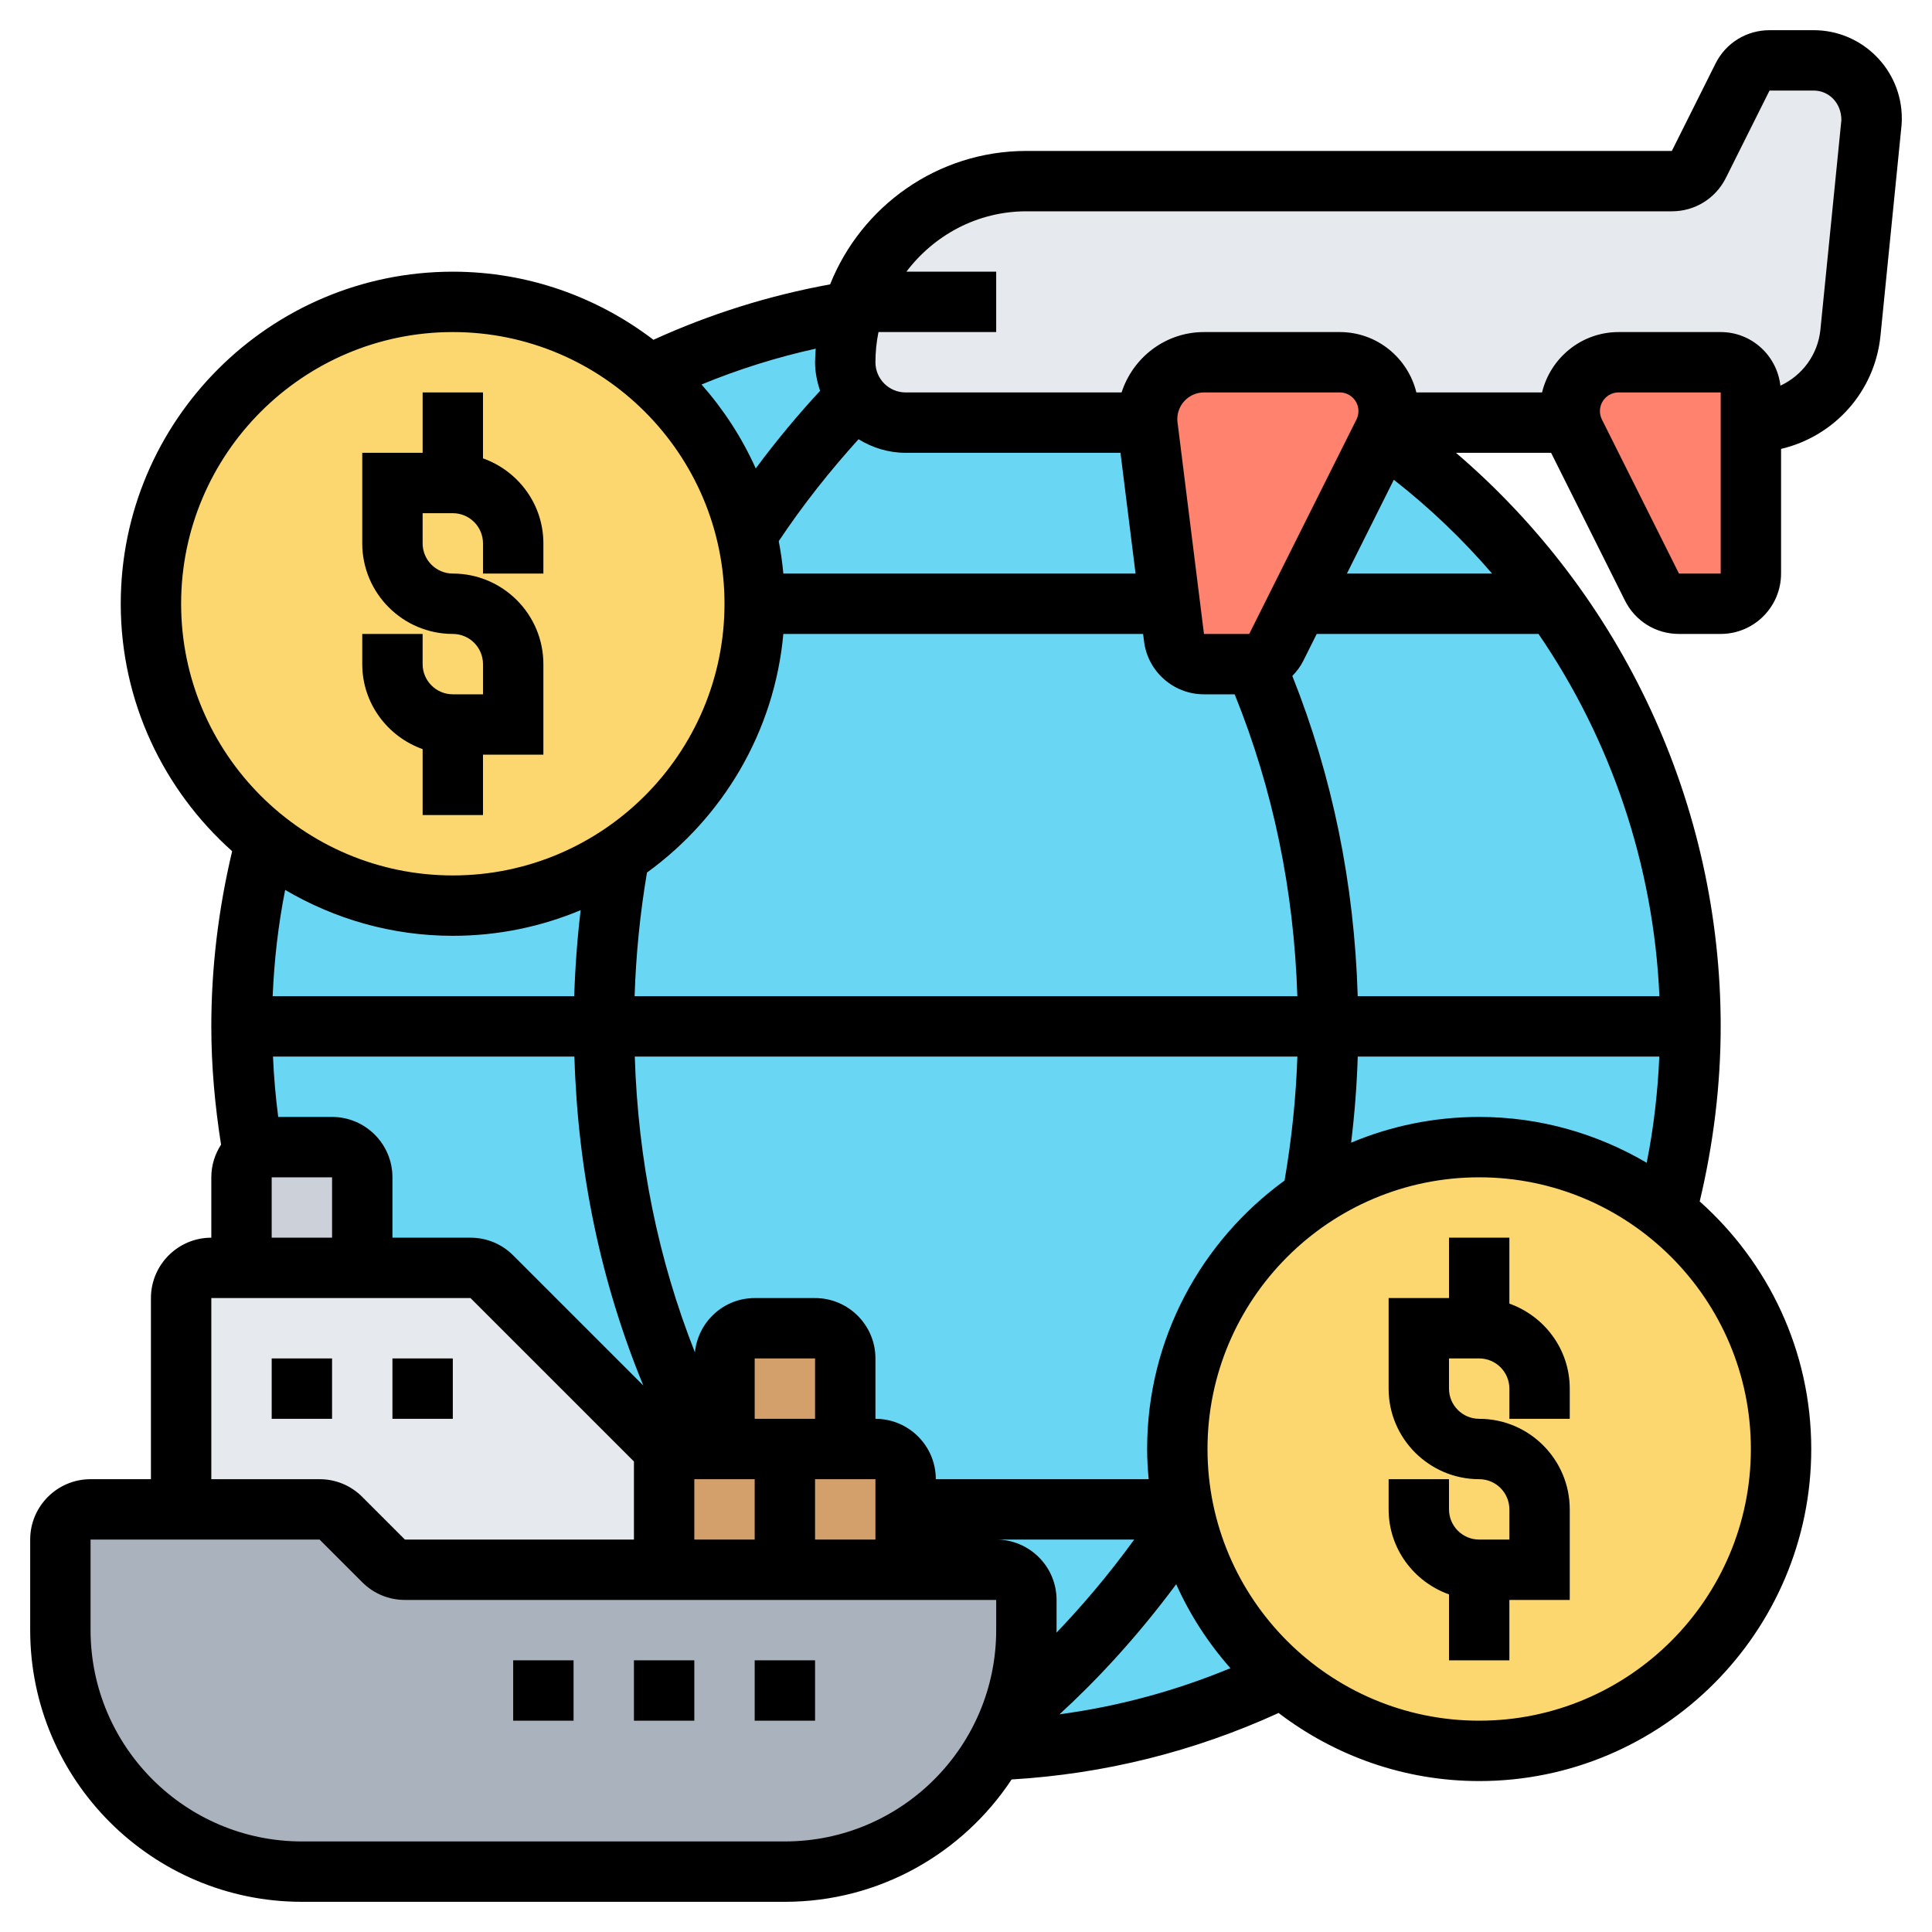
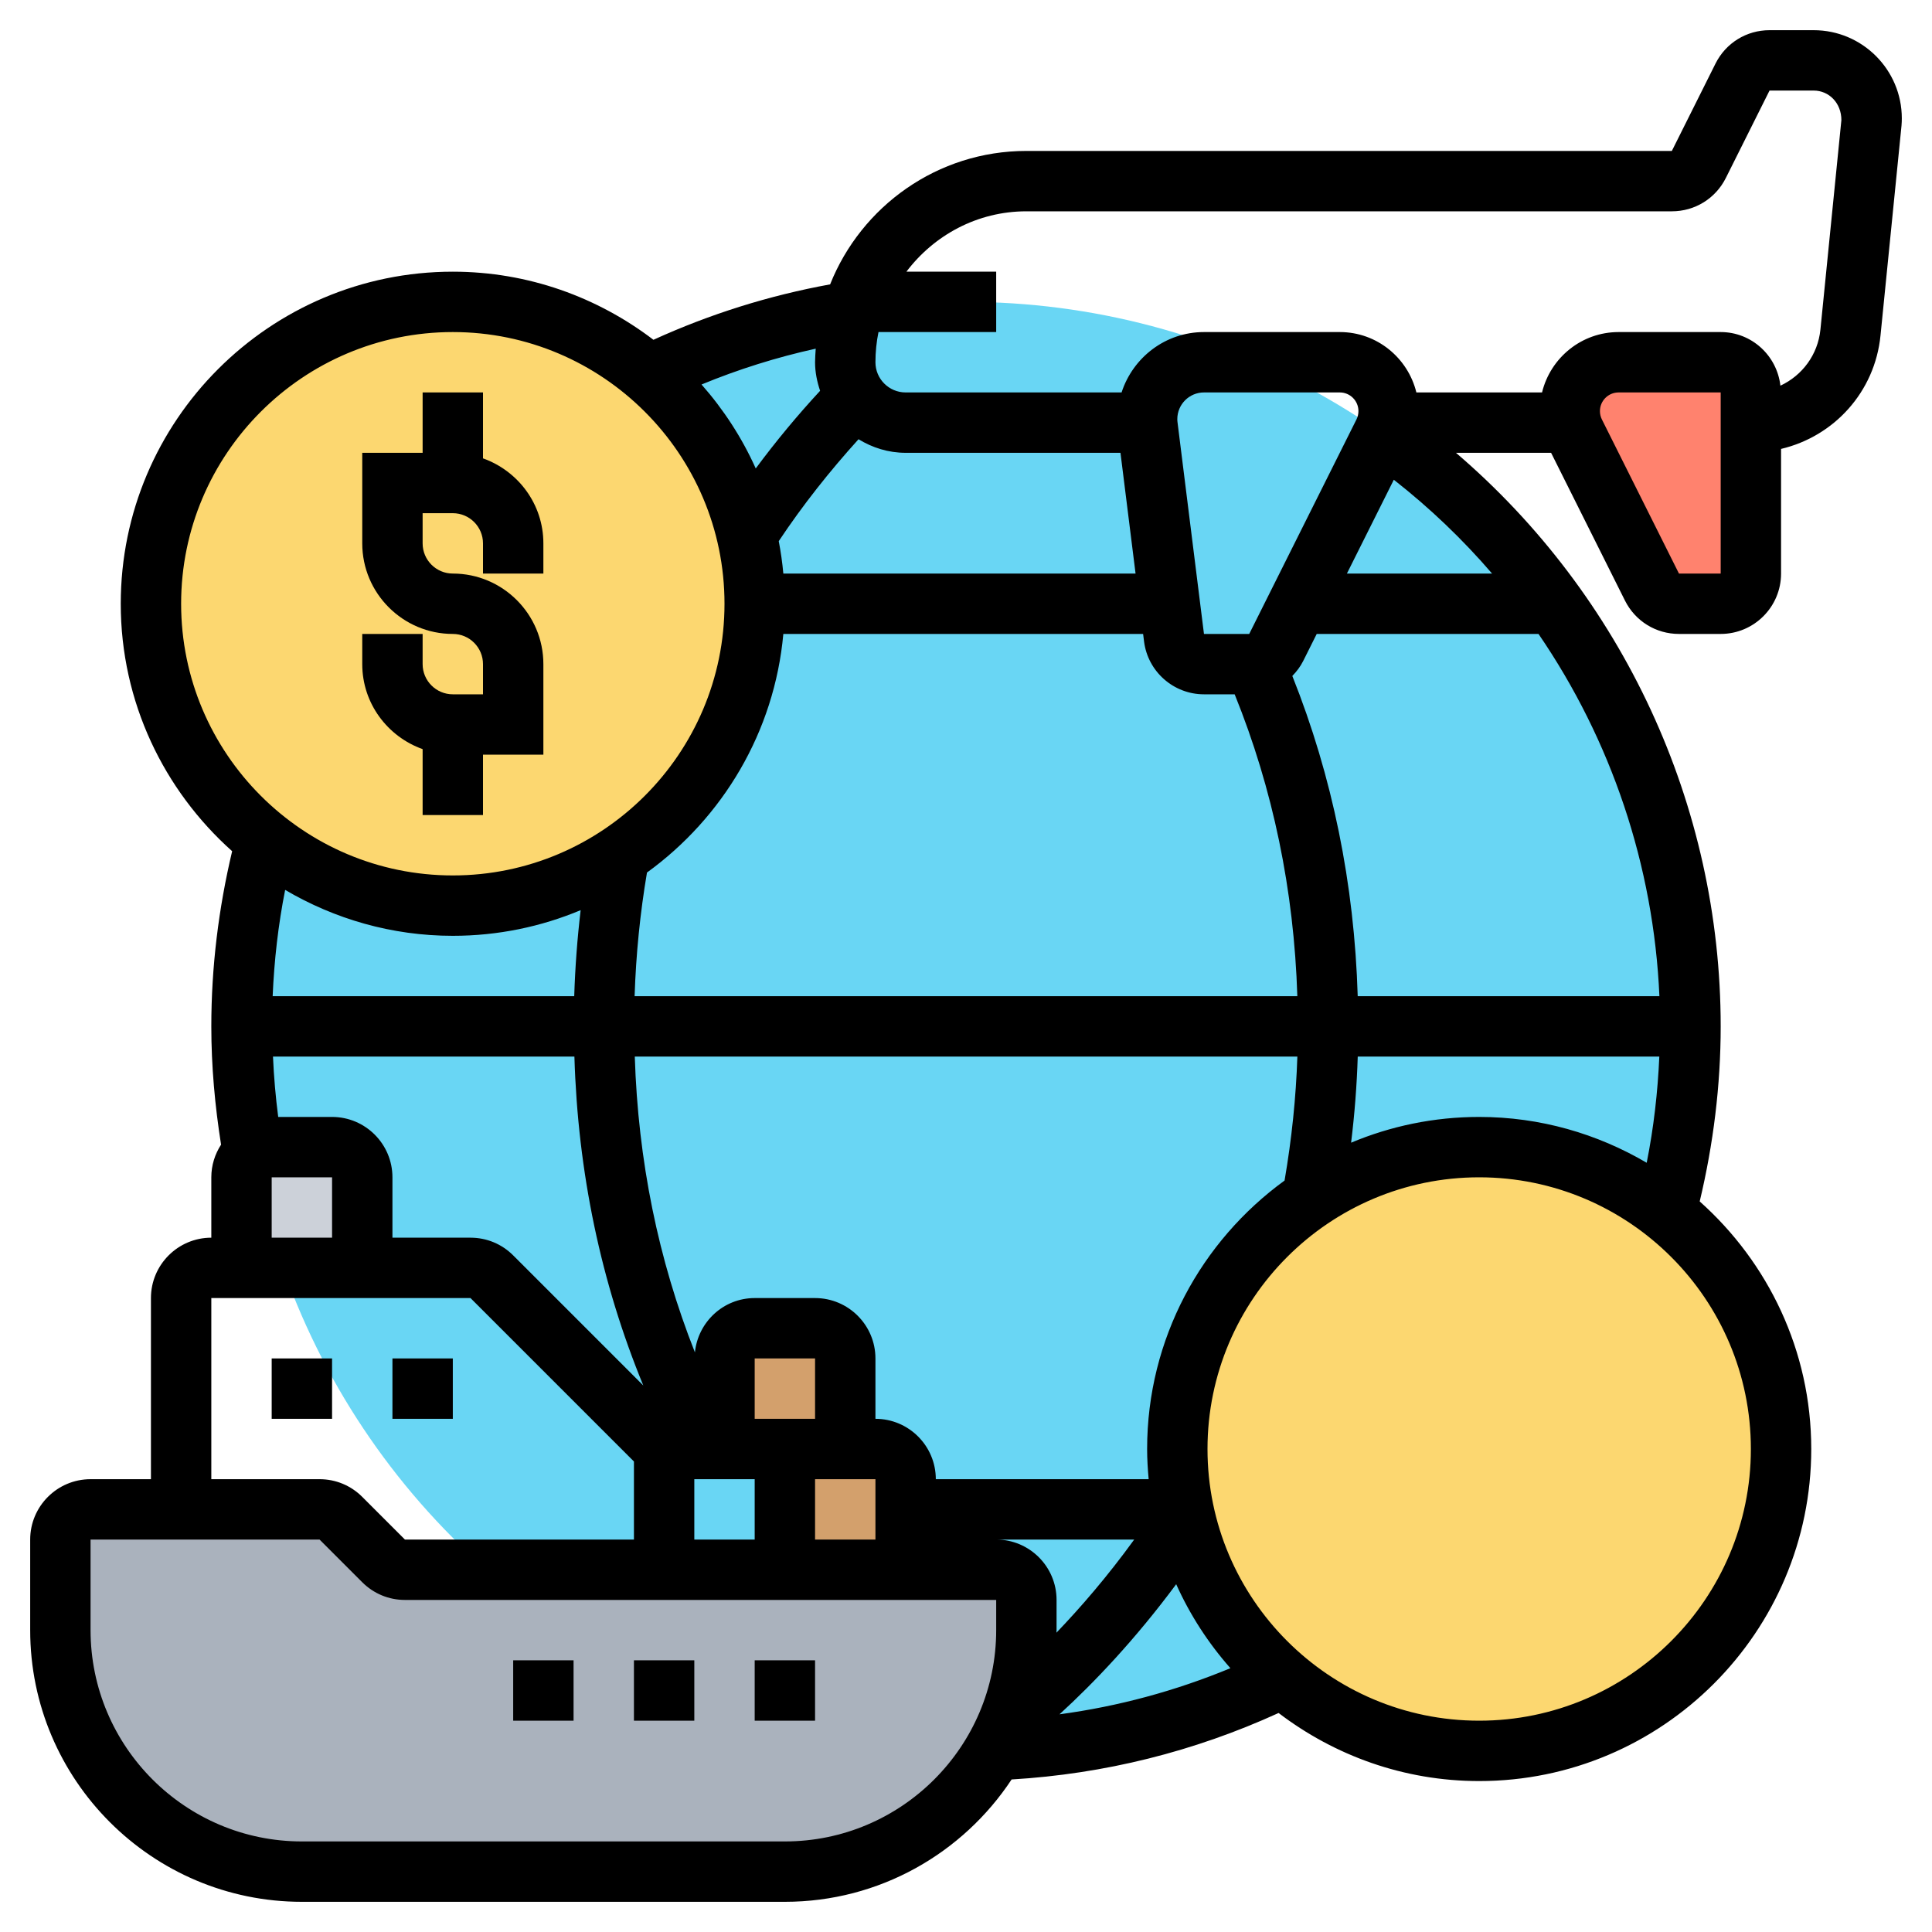
<svg xmlns="http://www.w3.org/2000/svg" id="_x33_0" height="512" viewBox="0 0 64 64" width="512">
  <g>
    <g>
      <g>
        <circle cx="32" cy="34" fill="#69d6f4" r="24" />
      </g>
      <g>
-         <path d="m28.35 10c.81-2.33 3.04-4 5.65-4h21.38c.38 0 .73-.21.9-.55l1.44-2.9c.17-.34.52-.55.9-.55h1.46c.53 0 1.01.22 1.36.56.34.35.56.83.56 1.36 0 .05 0 .11-.01.16l-.69 6.93c-.17 1.7-1.6 2.99-3.3 2.99v-1c0-.55-.45-1-1-1h-3.38c-.9 0-1.62.72-1.62 1.62 0 .12.02.25.04.37l-.04.01h-6.04c.02-.12.04-.25.04-.38 0-.9-.72-1.62-1.62-1.62h-4.5c-1.04 0-1.88.84-1.88 1.88v.12h-8c-.55 0-1.05-.22-1.41-.59-.09-.09-.17-.18-.24-.28-.22-.32-.35-.71-.35-1.13 0-.59.09-1.17.25-1.71.02-.1.06-.19.09-.29z" fill="#e6e9ed" />
-       </g>
+         </g>
      <g>
        <path d="m58 14v5c0 .55-.45 1-1 1h-1.38c-.38 0-.73-.21-.9-.55l-2.55-5.11c-.05-.11-.1-.23-.13-.35-.02-.12-.04-.25-.04-.37 0-.9.72-1.62 1.62-1.62h3.38c.55 0 1 .45 1 1z" fill="#ff826e" />
      </g>
      <g>
-         <path d="m45.96 14c-.03.12-.08.23-.13.34l-.02.03-2.81 5.63-.72 1.45c-.14.28-.41.48-.71.52-.06.02-.13.03-.19.03h-1.5c-.5 0-.93-.38-.99-.88l-.14-1.12-.74-5.88c-.01-.04-.01-.08-.01-.12s0-.08 0-.12c0-1.04.84-1.88 1.88-1.88h4.5c.9 0 1.62.72 1.62 1.62 0 .13-.02.26-.04.38z" fill="#ff826e" />
-       </g>
+         </g>
      <g>
        <path d="m34 53v1c0 1.02-.19 2-.54 2.9-.15.38-.32.74-.52 1.08h-.01c-1.37 2.4-3.96 4.02-6.93 4.02h-16c-4.42 0-8-3.58-8-8v-3c0-.55.45-1 1-1h3 4.59c.26 0 .52.11.7.29l1.42 1.42c.18.18.44.29.7.29h8.59 4 4 3c.55 0 1 .45 1 1z" fill="#aab2bd" />
      </g>
      <g>
-         <path d="m6 50v-7c0-.55.45-1 1-1h1 4 3.59c.26 0 .52.11.7.29l5.71 5.71v4h-8.59c-.26 0-.52-.11-.7-.29l-1.42-1.42c-.18-.18-.44-.29-.7-.29z" fill="#e6e9ed" />
-       </g>
+         </g>
      <g>
        <path d="m28 48h1c.55 0 1 .45 1 1v1 2h-4v-4z" fill="#d3a06c" />
      </g>
      <g>
-         <path d="m26 48v4h-4v-4h1.38.62z" fill="#d3a06c" />
-       </g>
+         </g>
      <g>
        <path d="m28 45v3h-2-2v-3c0-.55.45-1 1-1h2c.55 0 1 .45 1 1z" fill="#d3a06c" />
      </g>
      <g>
        <path d="m12 39v3h-4v-3c0-.31.14-.59.37-.78.17-.14.39-.22.63-.22h2c.55 0 1 .45 1 1z" fill="#ccd1d9" />
      </g>
      <g>
        <path d="m39.27 50.29c-.03-.09-.05-.19-.07-.29-.13-.64-.2-1.31-.2-2 0-3.48 1.78-6.54 4.47-8.33 1.58-1.06 3.49-1.67 5.53-1.67 2.34 0 4.5.81 6.2 2.16 2.32 1.83 3.8 4.66 3.8 7.84 0 5.52-4.48 10-10 10-2.49 0-4.76-.91-6.51-2.42-1.58-1.35-2.73-3.19-3.22-5.29z" fill="#fcd770" />
      </g>
      <g>
        <path d="m24.73 17.71c.18.73.27 1.5.27 2.29 0 3.48-1.78 6.55-4.49 8.34-1.58 1.05-3.47 1.66-5.51 1.66-2.34 0-4.5-.81-6.2-2.16-2.32-1.83-3.8-4.66-3.8-7.84 0-5.52 4.48-10 10-10 2.49 0 4.76.91 6.51 2.41 1.58 1.36 2.73 3.2 3.22 5.3z" fill="#fcd770" />
      </g>
    </g>
    <g>
      <path d="m17 55h2v2h-2z" />
      <path d="m21 55h2v2h-2z" />
      <path d="m25 55h2v2h-2z" />
      <path d="m9 45h2v2h-2z" />
      <path d="m13 45h2v2h-2z" />
      <path d="m60.08 1h-1.462c-.763 0-1.448.424-1.789 1.105l-1.447 2.895h-21.382c-2.948 0-5.471 1.835-6.501 4.42-2.022.368-3.984.984-5.853 1.836-1.849-1.409-4.148-2.256-6.646-2.256-6.065 0-11 4.935-11 11 0 3.258 1.432 6.181 3.69 8.197-.45 1.894-.69 3.841-.69 5.803 0 1.314.119 2.628.323 3.918-.203.313-.323.683-.323 1.082v2c-1.103 0-2 .897-2 2v6h-2c-1.103 0-2 .897-2 2v3c0 4.963 4.038 9 9 9h16c3.136 0 5.899-1.614 7.511-4.053 3.072-.183 6.041-.922 8.844-2.202 1.848 1.408 4.147 2.255 6.645 2.255 6.065 0 11-4.935 11-11 0-3.26-1.434-6.185-3.695-8.201.453-1.902.695-3.848.695-5.799 0-7.335-3.245-14.273-8.769-19h3.151l2.447 4.895c.341.681 1.026 1.105 1.789 1.105h1.382c1.103 0 2-.897 2-2v-4.129c1.756-.415 3.107-1.886 3.294-3.756l.696-6.953c.007-.081.01-.161.01-.242 0-1.61-1.31-2.92-2.92-2.92zm-22.963 14 .5 4h-11.668c-.033-.363-.084-.721-.152-1.074.799-1.2 1.69-2.323 2.643-3.376.456.28.987.45 1.56.45zm17.853 18h-9.994c-.111-3.718-.838-7.277-2.166-10.608.141-.146.267-.309.361-.498l.447-.894h7.347c2.406 3.513 3.815 7.664 4.005 12zm-16.97 15c0 .338.021.67.051 1h-7.051c0-1.103-.897-2-2-2v-2c0-1.103-.897-2-2-2h-2c-1.034 0-1.877.792-1.98 1.799-1.217-3.076-1.883-6.357-1.992-9.799h21.949c-.046 1.363-.186 2.719-.424 4.107-2.753 2.001-4.553 5.237-4.553 8.893zm-5 3h4.572c-.886 1.223-1.773 2.247-2.576 3.085 0-.028.004-.056.004-.085v-1c0-1.103-.897-2-2-2zm-22-14h-1.784c-.086-.663-.144-1.329-.173-2h9.985c.113 3.833.878 7.483 2.282 10.896l-4.31-4.31c-.378-.378-.88-.586-1.414-.586h-2.586v-2c0-1.103-.897-2-2-2zm16 10h-2v-2h2zm-4 2h2v2h-2zm4 0h2v2h-2zm11.963 3.479c.457 1.02 1.066 1.955 1.796 2.782-1.822.754-3.716 1.266-5.662 1.528 1.146-1.048 2.507-2.477 3.866-4.31zm2.419-31.479h-1.499l-.876-7.01c-.005-.035-.007-.071-.007-.107 0-.487.396-.883.883-.883h4.499c.341 0 .618.277.618.618 0 .096-.022.191-.065.276zm-1.499 2h1.017c1.268 3.133 1.965 6.488 2.076 10h-21.954c.045-1.38.182-2.752.41-4.096 2.507-1.816 4.222-4.655 4.517-7.904h11.918l.031.248c.125.999.978 1.752 1.985 1.752zm-12.716-10.054c-.752.813-1.465 1.672-2.132 2.572-.457-1.019-1.066-1.954-1.796-2.781 1.224-.505 2.489-.902 3.783-1.187-.009.149-.022.298-.022.45 0 .332.067.647.167.946zm-21.167 7.054c0-4.963 4.038-9 9-9s9 4.037 9 9-4.038 9-9 9-9-4.037-9-9zm9 11c1.5 0 2.931-.304 4.235-.85-.112.944-.183 1.895-.213 2.85h-9.99c.051-1.186.184-2.363.414-3.521 1.633.96 3.527 1.521 5.554 1.521zm-6 8h2v2h-2zm-2 4h8.586l5.414 5.414v2.586h-7.586l-1.414-1.414c-.378-.378-.88-.586-1.414-.586h-3.586zm19 18h-16c-3.86 0-7-3.141-7-7v-3h7.586l1.414 1.414c.378.378.88.586 1.414.586h19.586v1c0 3.859-3.14 7-7 7zm32-13c0 4.963-4.038 9-9 9s-9-4.037-9-9 4.038-9 9-9 9 4.037 9 9zm-9-11c-1.503 0-2.937.305-4.243.853.117-.954.19-1.902.22-2.853h9.99c-.052 1.181-.186 2.357-.418 3.518-1.631-.958-3.524-1.518-5.549-1.518zm.427-18h-4.809l1.554-3.108c1.193.935 2.282 1.976 3.255 3.108zm7.573 0h-1.382l-2.553-5.105c-.043-.085-.065-.181-.065-.277 0-.341.277-.618.618-.618h3.382zm3.304-8.085c-.084.84-.607 1.526-1.326 1.861-.113-.996-.952-1.776-1.978-1.776h-3.382c-1.23 0-2.257.855-2.536 2h-4.163c-.28-1.145-1.307-2-2.536-2h-4.499c-1.28 0-2.355.844-2.73 2h-7.154c-.551 0-1-.448-1-1 0-.342.035-.677.101-1h3.899v-2h-2.974c.913-1.207 2.347-2 3.974-2h21.382c.763 0 1.448-.424 1.789-1.105l1.447-2.895h1.462c.507 0 .92.413.918.98z" />
      <path d="m14 24.816v2.184h2v-2h2v-3c0-1.654-1.346-3-3-3-.551 0-1-.448-1-1v-1h1c.551 0 1 .448 1 1v1h2v-1c0-1.302-.839-2.402-2-2.816v-2.184h-2v2h-2v3c0 1.654 1.346 3 3 3 .551 0 1 .448 1 1v1h-1c-.551 0-1-.448-1-1v-1h-2v1c0 1.302.839 2.402 2 2.816z" />
-       <path d="m50 43.184v-2.184h-2v2h-2v3c0 1.654 1.346 3 3 3 .551 0 1 .448 1 1v1h-1c-.551 0-1-.448-1-1v-1h-2v1c0 1.302.839 2.402 2 2.816v2.184h2v-2h2v-3c0-1.654-1.346-3-3-3-.551 0-1-.448-1-1v-1h1c.551 0 1 .448 1 1v1h2v-1c0-1.302-.839-2.402-2-2.816z" />
    </g>
  </g>
</svg>